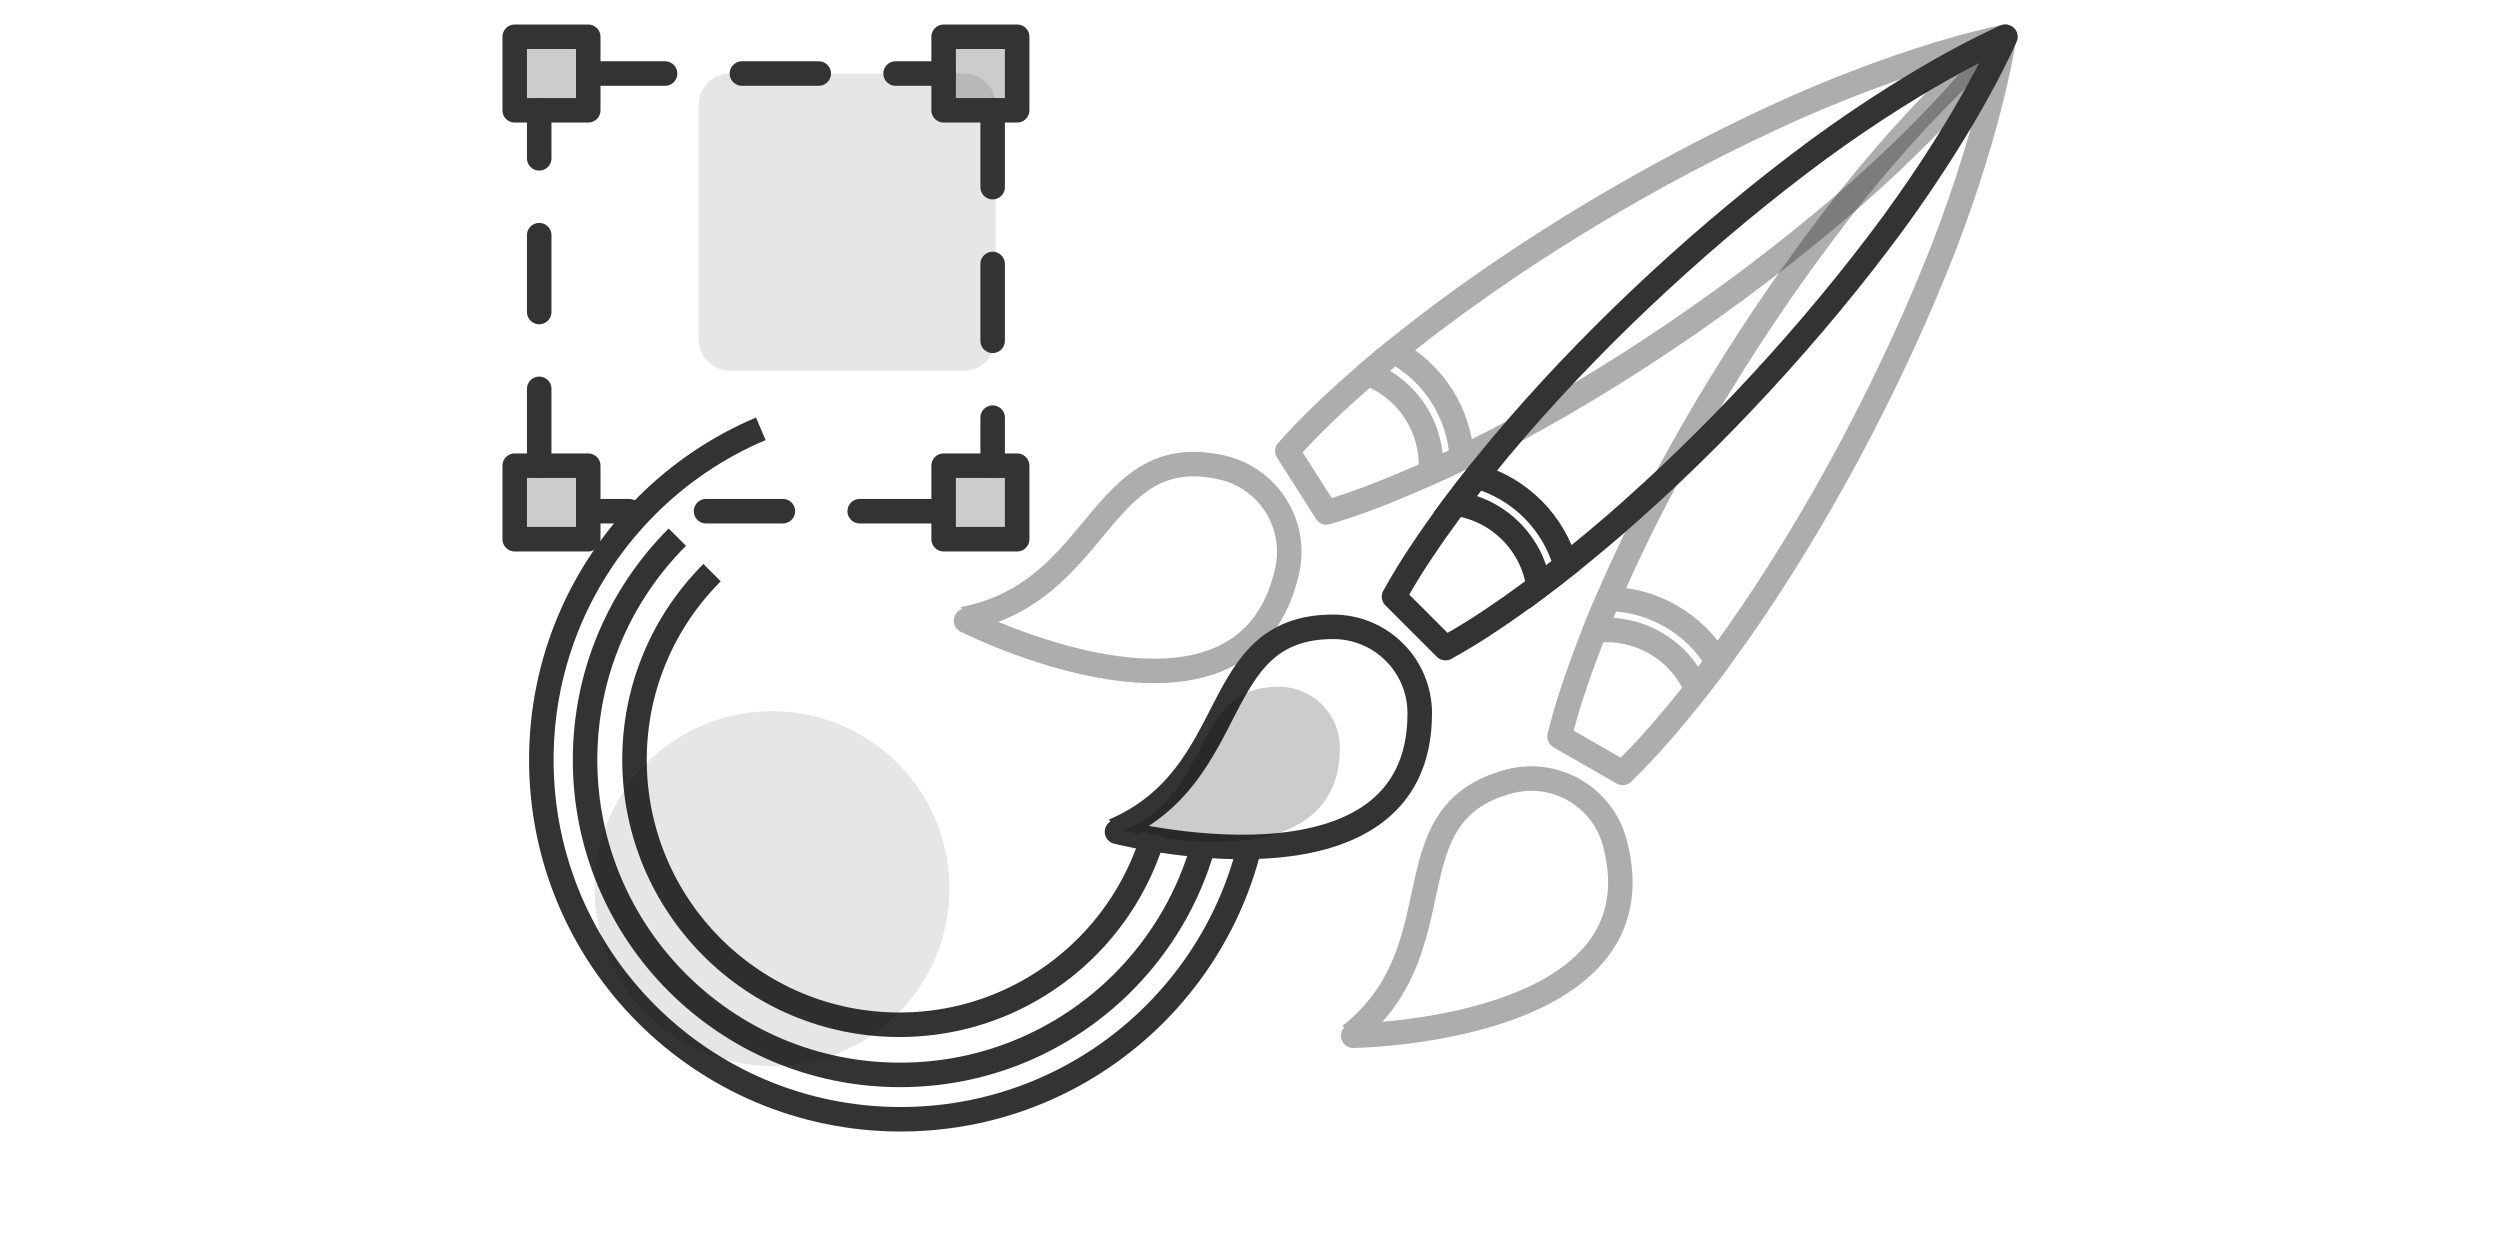
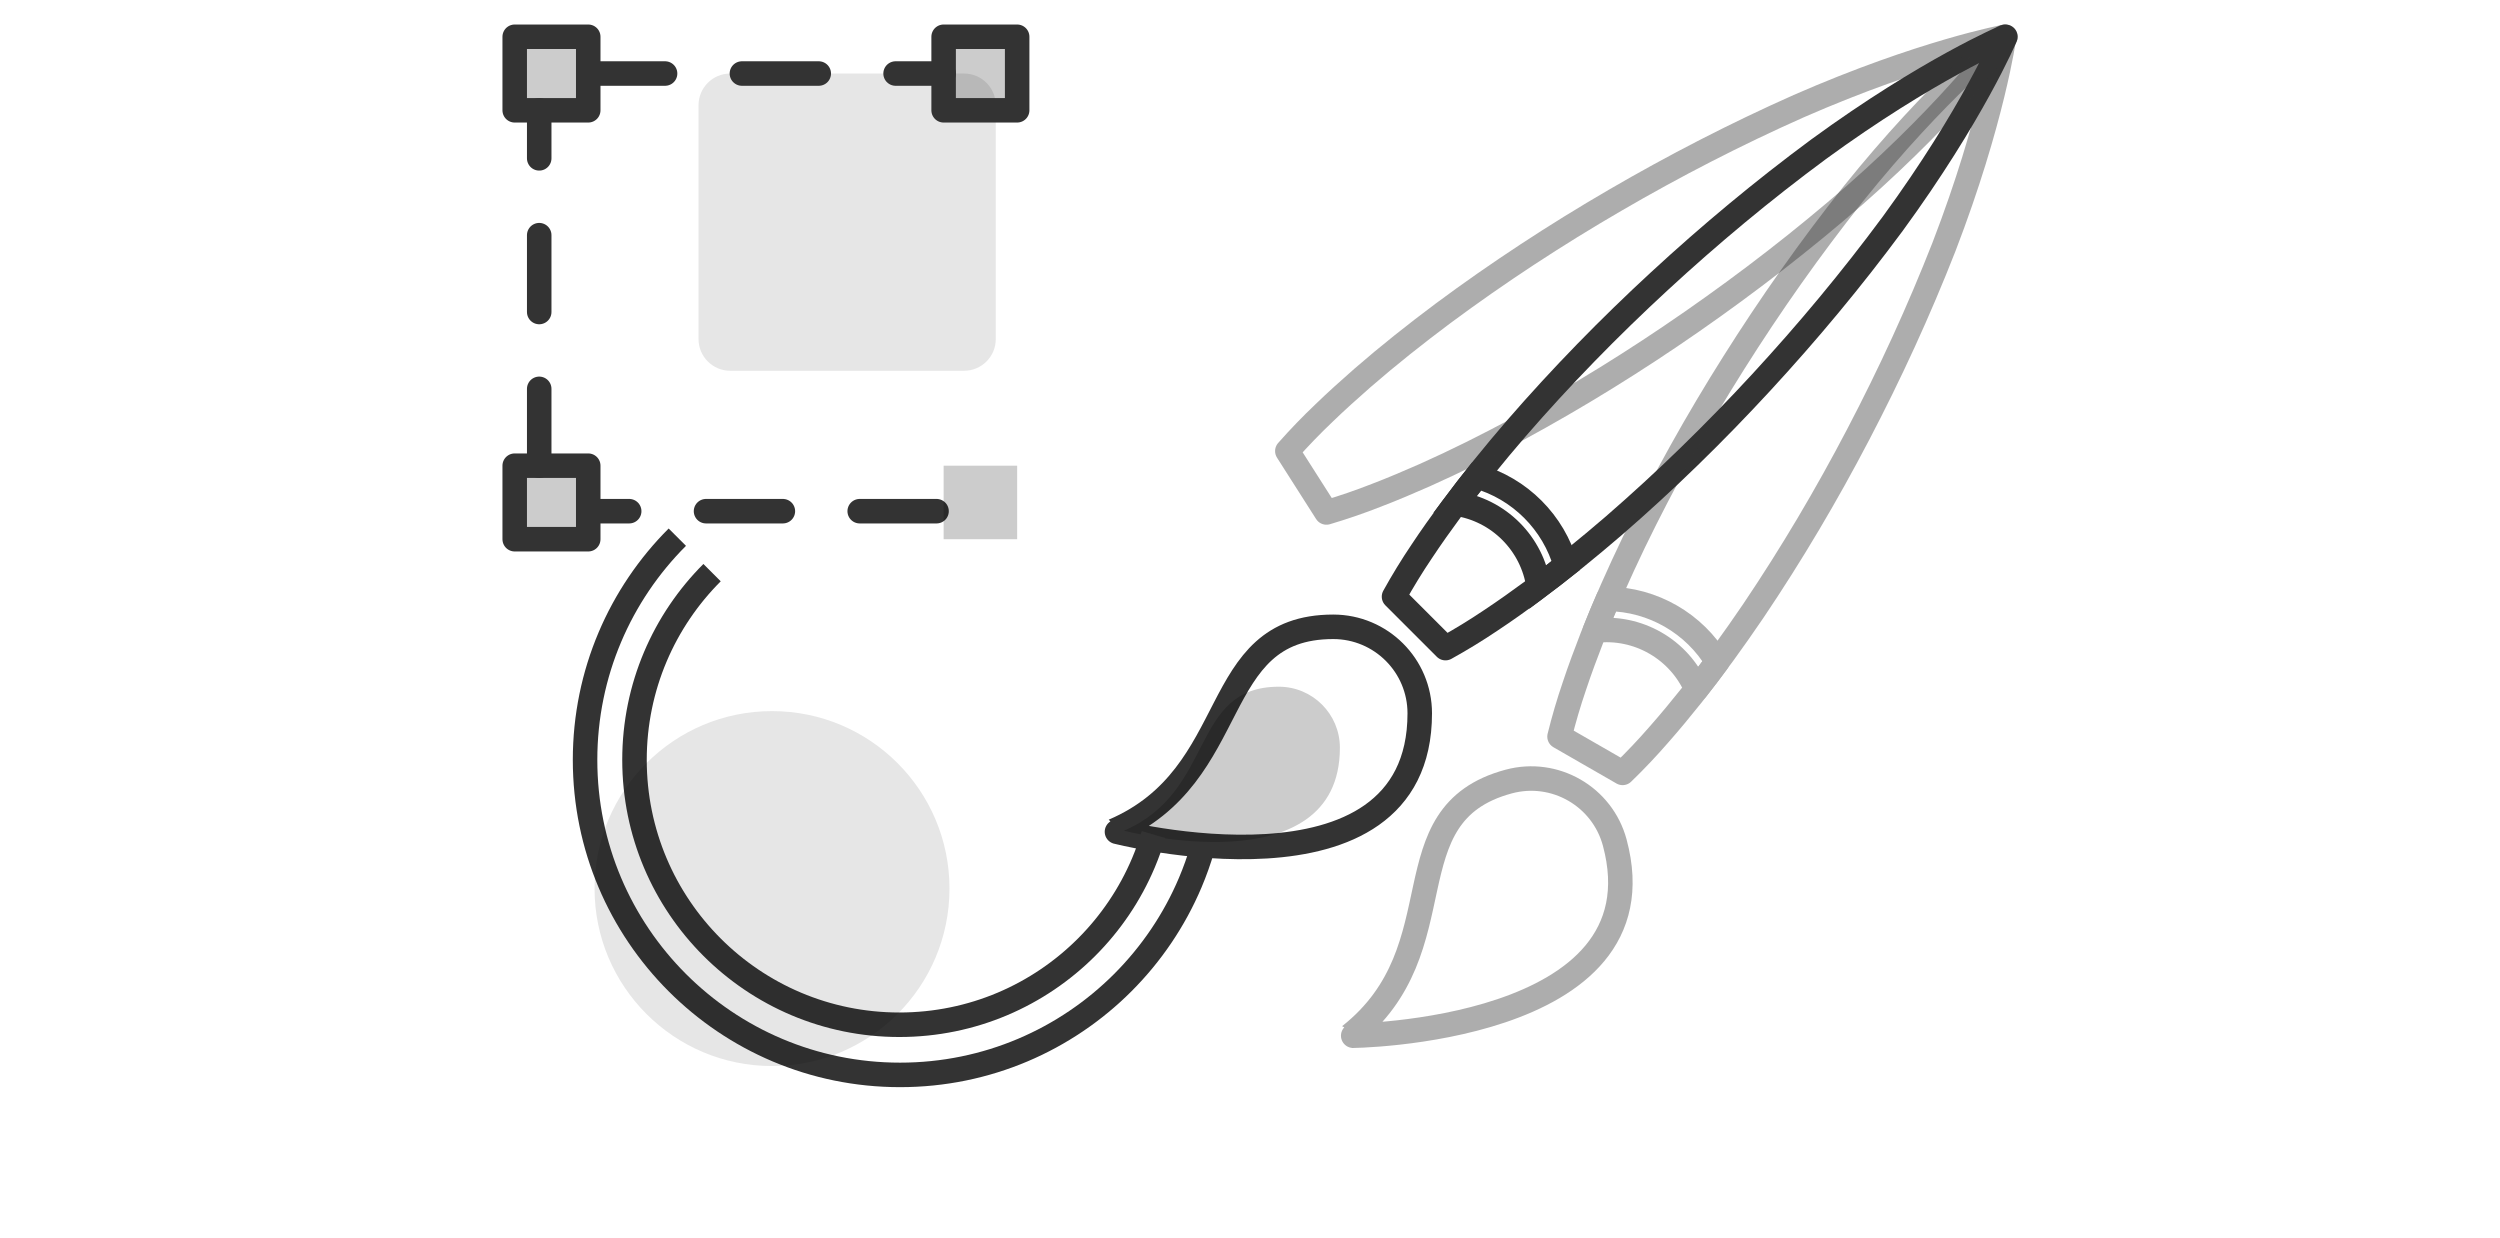
<svg xmlns="http://www.w3.org/2000/svg" width="204px" height="101px" viewBox="0 0 204 101" version="1.1">
  <title>Icon</title>
  <g id="SCREENS" stroke="none" stroke-width="1" fill="none" fill-rule="evenodd">
    <g id="1440/HomeScreen" transform="translate(-618, -2251)">
      <g id="About" transform="translate(0, 1955)">
        <g id="VP" transform="translate(72, 256)">
          <g id="Valuepropositions-Copy" transform="translate(458, 0)">
            <g id="Content" transform="translate(40, 40)">
              <g id="Icon" transform="translate(48, 0)">
                <g id="Bounds" transform="translate(0, 5)">
                  <rect id="Rectangle" x="0" y="0" width="204" height="96" />
                </g>
                <g transform="translate(2, 0)" id="Bounds">
                  <rect id="Rectangle" x="0" y="0" width="200" height="96" />
                  <g id="Group-58" transform="translate(40, 3)">
                    <path d="M112.452,15.25 C109.093,19.795 105.5,24.106 101.707,28.217 C97.916,32.33 93.915,36.234 89.682,39.905 C87.558,41.732 85.38,43.507 83.11,45.188 C81.969,46.024 80.819,46.849 79.629,47.636 C78.448,48.431 77.223,49.182 75.951,49.886 L74.082,48.017 L73.621,47.556 L71.752,45.687 C72.456,44.415 73.207,43.19 74.003,42.009 C74.789,40.819 75.614,39.669 76.45,38.528 C78.131,36.258 79.906,34.08 81.733,31.956 C85.404,27.723 89.308,23.723 93.421,19.931 C97.532,16.138 101.843,12.545 106.388,9.186 C115.323,2.662 121.638,0 121.638,0 C121.638,0 118.962,6.335 112.452,15.25 Z" id="Stroke-2" stroke="#333333" stroke-width="2" stroke-linejoin="round" />
                    <path d="M78.496,35.87 C77.916,36.601 77.343,37.341 76.78,38.092 C80.278,38.586 83.052,41.36 83.546,44.858 C84.296,44.295 85.036,43.722 85.768,43.142 C84.781,39.628 82.01,36.857 78.496,35.87 Z" id="Stroke-4" stroke="#333333" stroke-width="2" />
                    <path d="M73.852,55.208 C73.852,71.318 48.826,64.821 48.872,64.801 C59.512,60.242 56.475,48.148 66.792,48.148 C70.691,48.148 73.852,51.309 73.852,55.208 Z" id="Stroke-6" stroke="#333333" stroke-width="2" stroke-linejoin="round" />
                    <path d="M67.335,58.015 C67.335,69.377 49.685,64.795 49.718,64.781 C57.222,61.565 55.08,53.036 62.356,53.036 C65.106,53.036 67.335,55.265 67.335,58.015" id="Fill-8" fill-opacity="0.2" fill="#000000" />
                    <g id="Group-16" opacity="0.4" transform="translate(68.059, 0)" stroke="#333333" stroke-linejoin="round" stroke-width="2">
                      <path d="M48.576,17.128 C46.515,22.39 44.168,27.487 41.575,32.444 C38.985,37.402 36.139,42.212 33.007,46.858 C31.431,49.175 29.79,51.456 28.036,53.67 C27.152,54.773 26.256,55.87 25.311,56.939 C24.378,58.014 23.391,59.058 22.346,60.068 L20.055,58.75 L19.49,58.425 L17.199,57.107 C17.547,55.695 17.954,54.317 18.415,52.97 C18.864,51.617 19.362,50.291 19.872,48.973 C20.904,46.342 22.051,43.778 23.263,41.251 C25.706,36.209 28.434,31.331 31.419,26.6 C34.401,21.868 37.629,17.277 41.143,12.851 C48.072,4.226 53.477,0.012 53.477,0.012 C53.477,0.012 52.542,6.825 48.576,17.128 Z" id="Stroke-10" />
                      <path d="M21.156,45.873 C20.786,46.731 20.425,47.594 20.078,48.465 C23.583,48.032 26.984,49.988 28.371,53.237 C28.949,52.499 29.514,51.753 30.07,51.002 C28.203,47.867 24.805,45.911 21.156,45.873 Z" id="Stroke-12" />
                      <path d="M21.704,65.753 C25.896,81.308 0.042,81.548 0.081,81.517 C9.167,74.345 3.088,63.459 13.05,60.774 C16.815,59.759 20.689,61.989 21.704,65.753 Z" id="Stroke-14" />
                    </g>
                    <g id="Group-23" opacity="0.4" transform="translate(36.564, 0)" stroke="#333333" stroke-linejoin="round" stroke-width="2">
                      <path d="M72.806,12.901 C68.542,16.611 64.102,20.042 59.509,23.235 C54.917,26.43 50.167,29.375 45.24,32.044 C42.77,33.368 40.261,34.629 37.68,35.779 C36.385,36.348 35.084,36.905 33.751,37.415 C32.427,37.936 31.068,38.404 29.674,38.817 L28.254,36.587 L27.903,36.037 L26.483,33.808 C27.445,32.718 28.444,31.685 29.476,30.704 C30.501,29.713 31.556,28.768 32.619,27.836 C34.751,25.983 36.955,24.241 39.199,22.562 C43.7,19.224 48.377,16.164 53.212,13.352 C58.047,10.539 63.034,7.964 68.197,5.668 C78.332,1.232 85.074,-0 85.074,-0 C85.074,-0 81.091,5.606 72.806,12.901 Z" id="Stroke-17" />
-                       <path d="M35.192,25.683 C34.467,26.272 33.747,26.87 33.036,27.481 C36.344,28.721 38.452,32.029 38.177,35.551 C39.031,35.164 39.878,34.765 40.718,34.356 C40.514,30.713 38.409,27.407 35.192,25.683 Z" id="Stroke-19" />
-                       <path d="M26.473,43.557 C22.986,59.285 -0.041,47.527 0.009,47.518 C11.383,45.369 11.035,32.905 21.108,35.138 C24.914,35.981 27.316,39.751 26.473,43.557 Z" id="Stroke-21" />
                    </g>
-                     <path d="M59.981,65.996 C59.876,66.425 59.762,66.85 59.639,67.272 C59.323,68.35 58.947,69.401 58.515,70.423 C57.031,73.931 54.884,77.09 52.23,79.744 C49.577,82.397 46.418,84.544 42.91,86.028 C39.401,87.512 35.544,88.332 31.495,88.332 C27.447,88.332 23.59,87.512 20.081,86.028 C16.573,84.544 13.414,82.397 10.761,79.744 C8.108,77.09 5.96,73.931 4.477,70.423 C2.993,66.915 2.172,63.058 2.172,59.009 C2.172,54.96 2.993,51.103 4.477,47.595 C5.96,44.086 8.108,40.927 10.761,38.274 C13.414,35.621 16.573,33.474 20.081,31.99" id="Stroke-24" stroke="#333333" stroke-width="2" stroke-linejoin="round" />
                    <path d="M56.112,66.252 C55.835,67.196 55.506,68.118 55.127,69.014 C53.827,72.089 51.944,74.858 49.619,77.184 C47.293,79.51 44.524,81.392 41.449,82.692 C38.374,83.993 34.993,84.712 31.444,84.712 C27.895,84.712 24.514,83.993 21.439,82.692 C18.364,81.392 15.595,79.51 13.269,77.184 C10.943,74.858 9.061,72.089 7.761,69.014 C6.46,65.939 5.741,62.558 5.741,59.009 C5.741,55.46 6.46,52.079 7.761,49.004 C9.061,45.929 10.943,43.16 13.269,40.834" id="Stroke-26" stroke="#333333" stroke-width="2" stroke-linejoin="round" />
                    <path d="M52.126,65.099 C51.894,65.893 51.617,66.668 51.298,67.421 C50.204,70.006 48.622,72.335 46.667,74.29 C44.711,76.245 42.383,77.828 39.797,78.922 C37.212,80.015 34.369,80.62 31.385,80.62 C28.401,80.62 25.559,80.015 22.974,78.922 C20.388,77.828 18.059,76.245 16.104,74.29 C14.149,72.335 12.566,70.006 11.473,67.421 C10.38,64.835 9.775,61.993 9.775,59.009 C9.775,56.025 10.38,53.182 11.473,50.597 C12.566,48.012 14.149,45.683 16.104,43.728" id="Stroke-28" stroke="#333333" stroke-width="2" stroke-linejoin="round" />
                    <path d="M39.255,24.668 C39.255,26.097 38.097,27.255 36.668,27.255 L17.587,27.255 C16.158,27.255 15,26.097 15,24.668 L15,5.587 C15,4.158 16.158,3 17.587,3 L36.668,3 C38.097,3 39.255,4.158 39.255,5.587 L39.255,24.668 Z" id="Fill-30" fill-opacity="0.1" fill="#000000" />
                    <line x1="34.422" y1="38.713" x2="6.778" y2="38.713" id="Stroke-34" stroke="#333333" stroke-width="2" stroke-linecap="round" stroke-linejoin="round" stroke-dasharray="6.27,6.27" />
                    <line x1="2" y1="35" x2="2" y2="6" id="Stroke-38" stroke="#333333" stroke-width="2" stroke-linecap="round" stroke-linejoin="round" stroke-dasharray="6.27,6.27" />
-                     <line x1="39" y1="6" x2="39" y2="35" id="Stroke-46" stroke="#333333" stroke-width="2" stroke-linecap="round" stroke-linejoin="round" stroke-dasharray="6.27,6.27" />
                    <polygon id="Fill-48" fill-opacity="0.2" fill="#000000" points="0 6 6 6 6 0 0 0" />
                    <polygon id="Stroke-50" stroke="#333333" stroke-width="2" stroke-linecap="round" stroke-linejoin="round" points="0 6 6 6 6 0 0 0" />
                    <polygon id="Fill-48" fill-opacity="0.2" fill="#000000" points="0 41.114 6 41.114 6 35.114 0 35.114" />
                    <polygon id="Stroke-52" stroke="#333333" stroke-width="2" stroke-linecap="round" stroke-linejoin="round" points="0 41 6 41 6 35 0 35" />
                    <polygon id="Fill-48" fill-opacity="0.2" fill="#000000" points="35 6 41 6 41 0 35 0" />
                    <polygon id="Stroke-54" stroke="#333333" stroke-width="2" stroke-linecap="round" stroke-linejoin="round" points="35 6 41 6 41 0 35 0" />
                    <polygon id="Fill-48" fill-opacity="0.2" fill="#000000" points="35 41 41 41 41 35 35 35" />
-                     <polygon id="Stroke-56" stroke="#333333" stroke-width="2" stroke-linecap="round" stroke-linejoin="round" points="35 41 41 41 41 35 35 35" />
                    <path d="M35.478,69.507 C35.478,77.505 28.995,83.988 20.997,83.988 C12.999,83.988 6.516,77.505 6.516,69.507 C6.516,61.51 12.999,55.027 20.997,55.027 C28.995,55.027 35.478,61.51 35.478,69.507" id="Fill-57" fill-opacity="0.1" fill="#000000" />
                    <line x1="6" y1="3" x2="35" y2="3" id="Stroke-42" stroke="#333333" stroke-width="2" stroke-linecap="round" stroke-linejoin="round" stroke-dasharray="6.27,6.27" />
                  </g>
                </g>
              </g>
            </g>
          </g>
        </g>
      </g>
    </g>
  </g>
</svg>